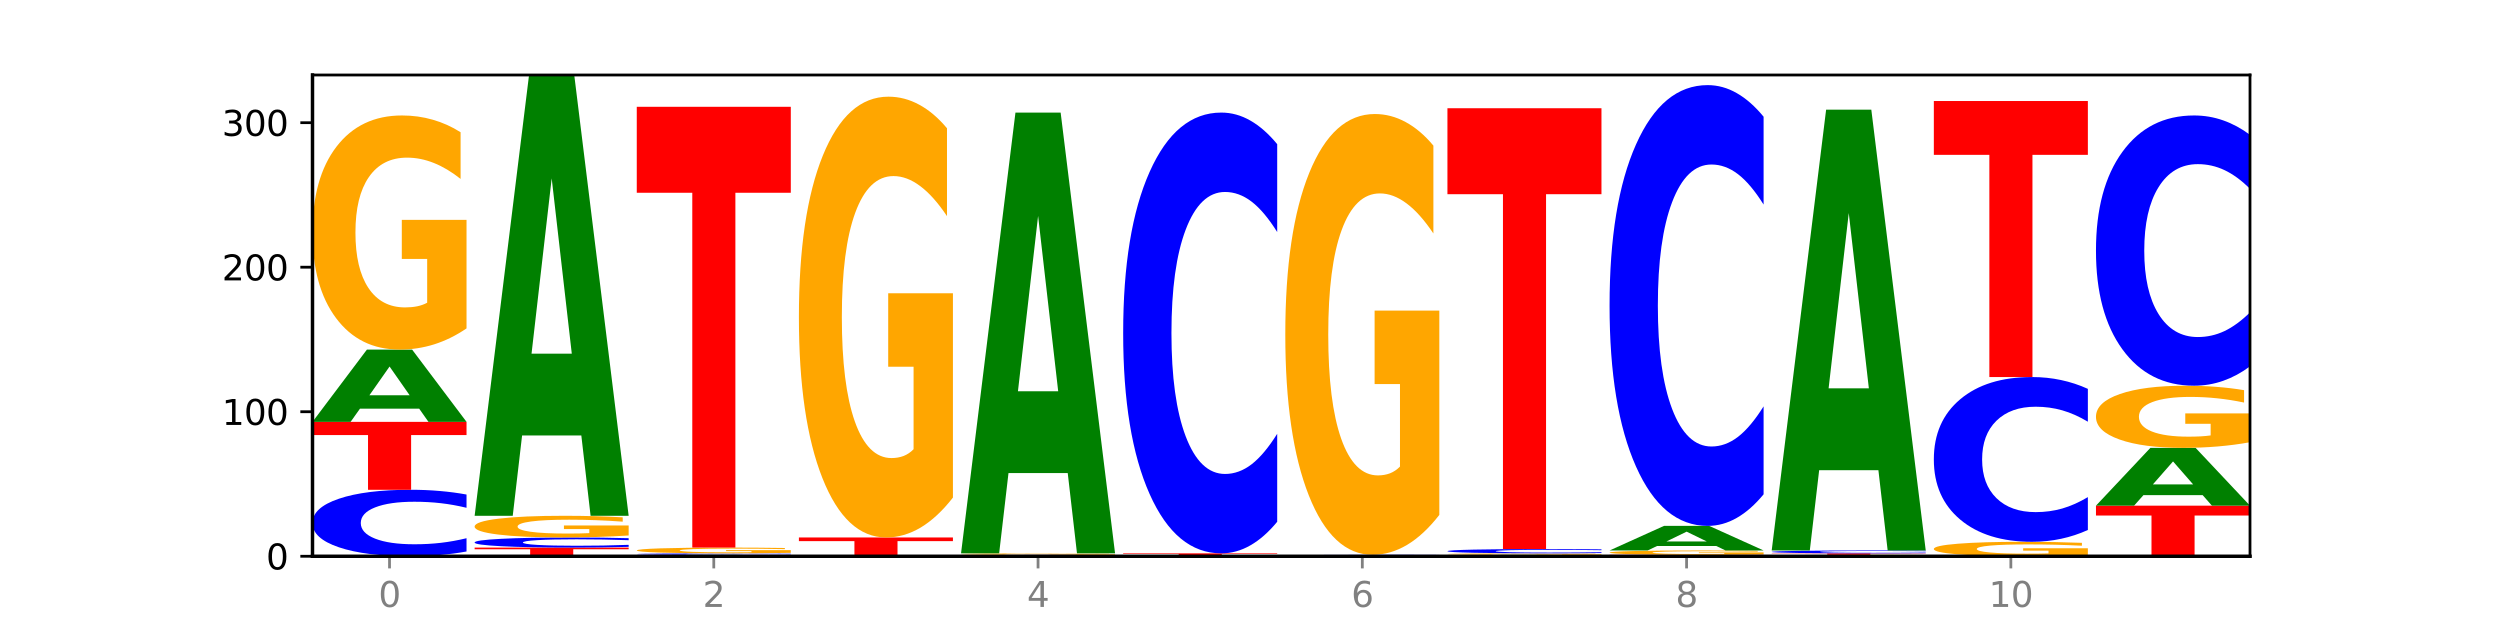
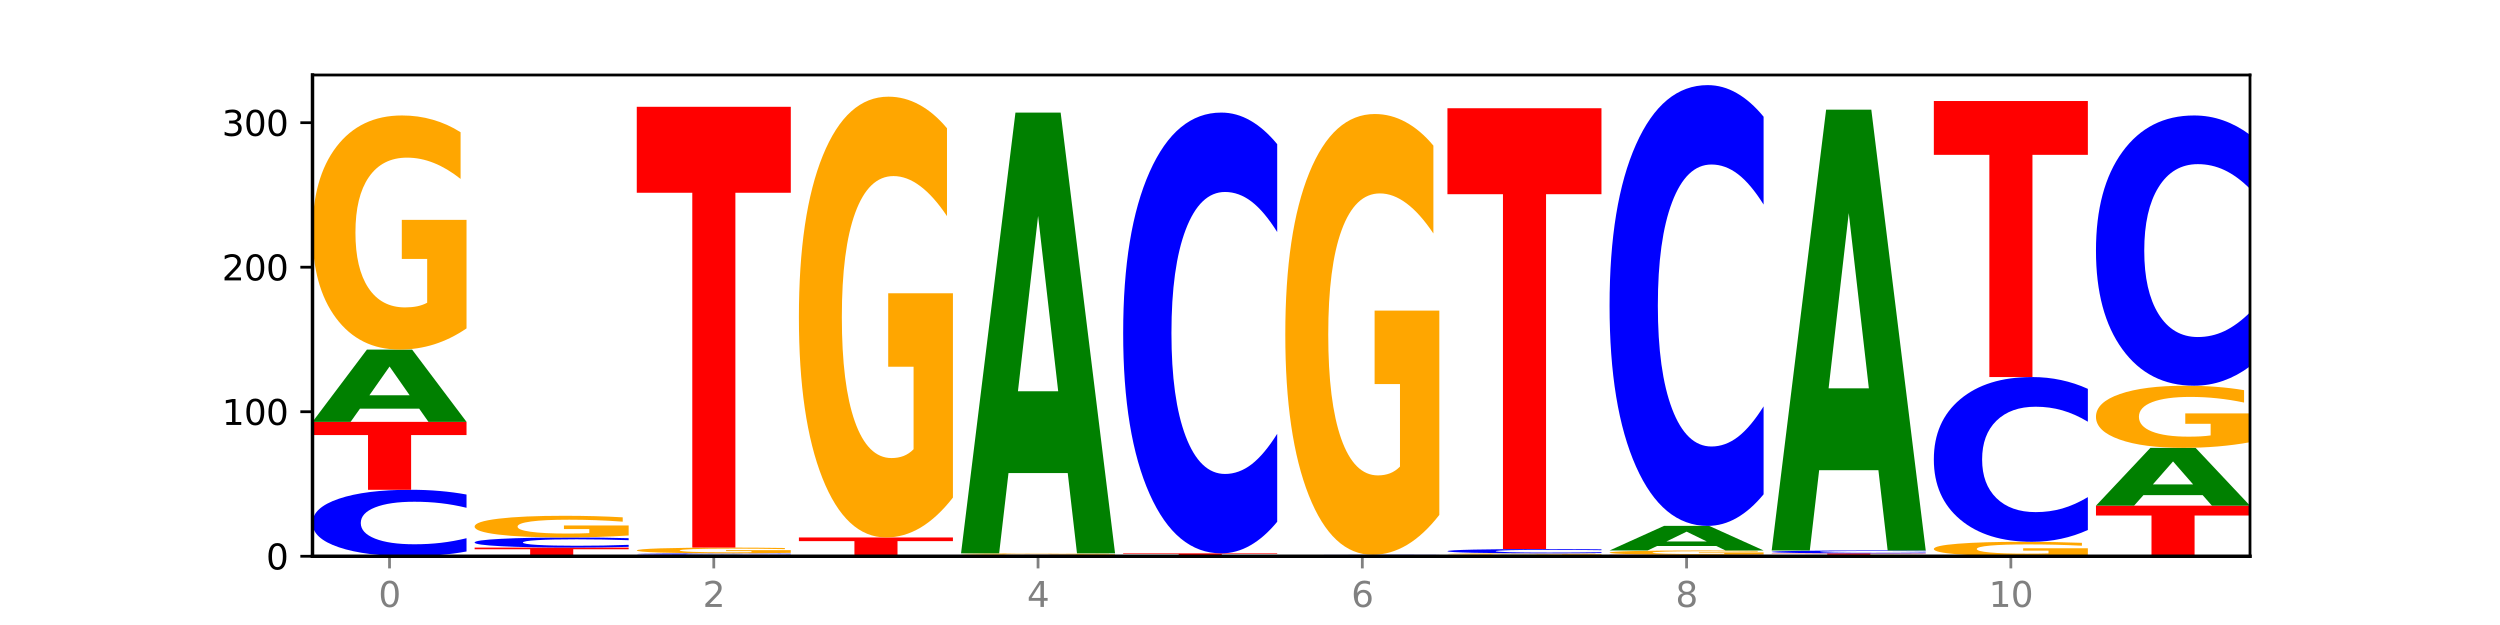
<svg xmlns="http://www.w3.org/2000/svg" xmlns:xlink="http://www.w3.org/1999/xlink" width="720pt" height="180pt" viewBox="0 0 720 180" version="1.1">
  <defs>
    <style type="text/css">*{stroke-linejoin: round; stroke-linecap: butt}</style>
  </defs>
  <g id="figure_1">
    <g id="patch_1">
      <path d="M 0 180  L 720 180  L 720 0  L 0 0  z " style="fill: #ffffff" />
    </g>
    <g id="axes_1">
      <g id="patch_2">
        <path d="M 90 160.2  L 648 160.2  L 648 21.6  L 90 21.6  z " style="fill: #ffffff" />
      </g>
      <g id="line2d_1">
        <path d="M 90 160.2  L 648 160.2  " clip-path="url(#p3b0075ff0b)" style="fill: none; stroke: #000000; stroke-width: 0.5; stroke-linecap: square" />
      </g>
      <g id="patch_3">
        <path d="M 134.36 158.828  Q 130.649 159.508 126.637 159.852  Q 122.624 160.2 118.254 160.2  Q 105.222 160.2 97.611 157.621  Q 90 155.043 90 150.633  Q 90 146.207 97.611 143.633  Q 105.222 141.054 118.254 141.054  Q 122.624 141.054 126.637 141.402  Q 130.649 141.746 134.36 142.426  L 134.36 146.243  Q 130.616 145.341 126.983 144.922  Q 123.351 144.503 119.339 144.503  Q 112.141 144.503 108.017 146.136  Q 103.904 147.766 103.904 150.633  Q 103.904 153.488 108.017 155.122  Q 112.141 156.751 119.339 156.751  Q 123.351 156.751 126.983 156.332  Q 130.616 155.909 134.36 155.007  L 134.36 158.828  z " clip-path="url(#p3b0075ff0b)" style="fill: #0000ff" />
      </g>
      <g id="patch_4">
        <path d="M 90 121.492  L 134.36 121.492  L 134.36 125.307  L 118.401 125.307  L 118.401 141.054  L 105.99 141.054  L 105.99 125.307  L 90 125.307  L 90 121.492  z " clip-path="url(#p3b0075ff0b)" style="fill: #ff0000" />
      </g>
      <g id="patch_5">
        <path d="M 120.728 117.701  L 103.668 117.701  L 100.974 121.492  L 90 121.492  L 105.672 100.681  L 118.687 100.681  L 134.36 121.492  L 123.395 121.492  L 120.728 117.701  z M 106.389 113.838  L 117.98 113.838  L 112.194 105.56  L 106.389 113.838  z " clip-path="url(#p3b0075ff0b)" style="fill: #008000" />
      </g>
      <g id="patch_6">
        <path d="M 134.36 94.58  Q 129.886 97.631 125.074 99.163  Q 120.263 100.681 115.133 100.681  Q 103.541 100.681 96.77 91.6  Q 90 82.519 90 66.988  Q 90 51.277 96.89 42.266  Q 103.789 33.254 115.789 33.254  Q 120.412 33.254 124.647 34.48  Q 128.892 35.692 132.65 38.087  L 132.65 51.528  Q 128.773 48.45 124.935 46.932  Q 121.098 45.4 117.24 45.4  Q 110.102 45.4 106.235 50.999  Q 102.367 56.584 102.367 66.988  Q 102.367 77.295 106.096 82.922  Q 109.824 88.536 116.684 88.536  Q 118.553 88.536 120.153 88.215  Q 121.754 87.881 123.026 87.185  L 123.026 74.565  L 115.719 74.565  L 115.719 63.325  L 134.36 63.325  L 134.36 94.58  z " clip-path="url(#p3b0075ff0b)" style="fill: #ffa600" />
      </g>
      <g id="patch_7">
        <path d="M 136.695 157.703  L 181.054 157.703  L 181.054 158.19  L 165.095 158.19  L 165.095 160.2  L 152.685 160.2  L 152.685 158.19  L 136.695 158.19  L 136.695 157.703  z " clip-path="url(#p3b0075ff0b)" style="fill: #ff0000" />
      </g>
      <g id="patch_8">
        <path d="M 181.054 157.494  Q 177.344 157.597 173.331 157.65  Q 169.319 157.703 164.949 157.703  Q 151.917 157.703 144.306 157.31  Q 136.695 156.918 136.695 156.247  Q 136.695 155.573 144.306 155.182  Q 151.917 154.789 164.949 154.789  Q 169.319 154.789 173.331 154.842  Q 177.344 154.895 181.054 154.998  L 181.054 155.579  Q 177.31 155.442 173.678 155.378  Q 170.045 155.314 166.033 155.314  Q 158.835 155.314 154.711 155.563  Q 150.598 155.811 150.598 156.247  Q 150.598 156.681 154.711 156.93  Q 158.835 157.178 166.033 157.178  Q 170.045 157.178 173.678 157.114  Q 177.31 157.05 181.054 156.912  L 181.054 157.494  z " clip-path="url(#p3b0075ff0b)" style="fill: #0000ff" />
      </g>
      <g id="patch_9">
        <path d="M 181.054 154.224  Q 176.581 154.507 171.769 154.649  Q 166.957 154.789 161.827 154.789  Q 150.235 154.789 143.465 153.948  Q 136.695 153.107 136.695 151.67  Q 136.695 150.215 143.584 149.38  Q 150.484 148.546 162.483 148.546  Q 167.106 148.546 171.341 148.659  Q 175.586 148.772 179.344 148.993  L 179.344 150.238  Q 175.467 149.953 171.63 149.812  Q 167.792 149.671 163.935 149.671  Q 156.797 149.671 152.929 150.189  Q 149.062 150.706 149.062 151.67  Q 149.062 152.624 152.79 153.145  Q 156.518 153.665 163.378 153.665  Q 165.247 153.665 166.848 153.635  Q 168.448 153.604 169.721 153.54  L 169.721 152.371  L 162.414 152.371  L 162.414 151.33  L 181.054 151.33  L 181.054 154.224  z " clip-path="url(#p3b0075ff0b)" style="fill: #ffa600" />
      </g>
      <g id="patch_10">
-         <path d="M 167.423 125.42  L 150.363 125.42  L 147.669 148.546  L 136.695 148.546  L 152.367 21.6  L 165.382 21.6  L 181.054 148.546  L 170.089 148.546  L 167.423 125.42  z M 153.083 101.859  L 164.675 101.859  L 158.888 51.364  L 153.083 101.859  z " clip-path="url(#p3b0075ff0b)" style="fill: #008000" />
-       </g>
+         </g>
      <g id="patch_11">
-         <path d="M 214.117 160.124  L 197.057 160.124  L 194.363 160.2  L 183.389 160.2  L 199.062 159.784  L 212.077 159.784  L 227.749 160.2  L 216.784 160.2  L 214.117 160.124  z M 199.778 160.047  L 211.369 160.047  L 205.583 159.881  L 199.778 160.047  z " clip-path="url(#p3b0075ff0b)" style="fill: #008000" />
+         <path d="M 214.117 160.124  L 197.057 160.124  L 194.363 160.2  L 183.389 160.2  L 199.062 159.784  L 212.077 159.784  L 227.749 160.2  L 216.784 160.2  L 214.117 160.124  M 199.778 160.047  L 211.369 160.047  L 205.583 159.881  L 199.778 160.047  z " clip-path="url(#p3b0075ff0b)" style="fill: #008000" />
      </g>
      <g id="patch_12">
        <path d="M 227.749 159.754  Q 224.038 159.769 220.026 159.776  Q 216.014 159.784 211.644 159.784  Q 198.612 159.784 191 159.728  Q 183.389 159.672 183.389 159.576  Q 183.389 159.48 191 159.424  Q 198.612 159.368 211.644 159.368  Q 216.014 159.368 220.026 159.375  Q 224.038 159.383 227.749 159.397  L 227.749 159.48  Q 224.005 159.461 220.372 159.452  Q 216.74 159.443 212.728 159.443  Q 205.53 159.443 201.406 159.478  Q 197.293 159.513 197.293 159.576  Q 197.293 159.638 201.406 159.673  Q 205.53 159.709 212.728 159.709  Q 216.74 159.709 220.372 159.7  Q 224.005 159.69 227.749 159.671  L 227.749 159.754  z " clip-path="url(#p3b0075ff0b)" style="fill: #0000ff" />
      </g>
      <g id="patch_13">
        <path d="M 227.749 159.217  Q 223.275 159.292 218.463 159.33  Q 213.652 159.368 208.522 159.368  Q 196.93 159.368 190.159 159.143  Q 183.389 158.919 183.389 158.536  Q 183.389 158.148 190.279 157.925  Q 197.178 157.703 209.178 157.703  Q 213.801 157.703 218.036 157.733  Q 222.281 157.763 226.039 157.822  L 226.039 158.154  Q 222.162 158.078 218.324 158.04  Q 214.487 158.003 210.629 158.003  Q 203.491 158.003 199.624 158.141  Q 195.757 158.279 195.757 158.536  Q 195.757 158.79 199.485 158.929  Q 203.213 159.068 210.073 159.068  Q 211.942 159.068 213.542 159.06  Q 215.143 159.052 216.415 159.034  L 216.415 158.723  L 209.108 158.723  L 209.108 158.445  L 227.749 158.445  L 227.749 159.217  z " clip-path="url(#p3b0075ff0b)" style="fill: #ffa600" />
      </g>
      <g id="patch_14">
        <path d="M 183.389 30.757  L 227.749 30.757  L 227.749 55.515  L 211.79 55.515  L 211.79 157.703  L 199.379 157.703  L 199.379 55.515  L 183.389 55.515  L 183.389 30.757  z " clip-path="url(#p3b0075ff0b)" style="fill: #ff0000" />
      </g>
      <g id="patch_15">
        <path d="M 230.084 154.789  L 274.444 154.789  L 274.444 155.844  L 258.484 155.844  L 258.484 160.2  L 246.074 160.2  L 246.074 155.844  L 230.084 155.844  L 230.084 154.789  z " clip-path="url(#p3b0075ff0b)" style="fill: #ff0000" />
      </g>
      <g id="patch_16">
        <path d="M 274.444 143.303  Q 269.97 149.046 265.158 151.931  Q 260.346 154.789 255.216 154.789  Q 243.624 154.789 236.854 137.692  Q 230.084 120.594 230.084 91.356  Q 230.084 61.776 236.973 44.81  Q 243.873 27.843 255.872 27.843  Q 260.495 27.843 264.73 30.151  Q 268.976 32.432 272.734 36.943  L 272.734 62.248  Q 268.856 56.453 265.019 53.594  Q 261.181 50.71 257.324 50.71  Q 250.186 50.71 246.318 61.251  Q 242.451 71.767 242.451 91.356  Q 242.451 110.761 246.179 121.355  Q 249.907 131.923 256.767 131.923  Q 258.636 131.923 260.237 131.32  Q 261.837 130.69 263.11 129.379  L 263.11 105.621  L 255.803 105.621  L 255.803 84.459  L 274.444 84.459  L 274.444 143.303  z " clip-path="url(#p3b0075ff0b)" style="fill: #ffa600" />
      </g>
      <g id="patch_17">
        <path d="M 321.138 160.17  Q 317.427 160.185 313.415 160.192  Q 309.403 160.2 305.033 160.2  Q 292.001 160.2 284.389 160.144  Q 276.778 160.088 276.778 159.992  Q 276.778 159.896 284.389 159.84  Q 292.001 159.784 305.033 159.784  Q 309.403 159.784 313.415 159.791  Q 317.427 159.799 321.138 159.814  L 321.138 159.897  Q 317.394 159.877 313.762 159.868  Q 310.129 159.859 306.117 159.859  Q 298.919 159.859 294.795 159.894  Q 290.682 159.93 290.682 159.992  Q 290.682 160.054 294.795 160.09  Q 298.919 160.125 306.117 160.125  Q 310.129 160.125 313.762 160.116  Q 317.394 160.107 321.138 160.087  L 321.138 160.17  z " clip-path="url(#p3b0075ff0b)" style="fill: #0000ff" />
      </g>
      <g id="patch_18">
        <path d="M 321.138 159.746  Q 316.664 159.765 311.853 159.774  Q 307.041 159.784 301.911 159.784  Q 290.319 159.784 283.549 159.728  Q 276.778 159.672 276.778 159.576  Q 276.778 159.479 283.668 159.423  Q 290.567 159.368 302.567 159.368  Q 307.19 159.368 311.425 159.375  Q 315.67 159.383 319.428 159.397  L 319.428 159.48  Q 315.551 159.461 311.713 159.452  Q 307.876 159.443 304.018 159.443  Q 296.88 159.443 293.013 159.477  Q 289.146 159.512 289.146 159.576  Q 289.146 159.639 292.874 159.674  Q 296.602 159.709 303.462 159.709  Q 305.331 159.709 306.931 159.707  Q 308.532 159.705 309.805 159.7  L 309.805 159.623  L 302.497 159.623  L 302.497 159.553  L 321.138 159.553  L 321.138 159.746  z " clip-path="url(#p3b0075ff0b)" style="fill: #ffa600" />
      </g>
      <g id="patch_19">
        <path d="M 307.506 136.242  L 290.446 136.242  L 287.753 159.368  L 276.778 159.368  L 292.451 32.422  L 305.466 32.422  L 321.138 159.368  L 310.173 159.368  L 307.506 136.242  z M 293.167 112.681  L 304.758 112.681  L 298.972 62.186  L 293.167 112.681  z " clip-path="url(#p3b0075ff0b)" style="fill: #008000" />
      </g>
      <g id="patch_20">
        <path d="M 323.473 159.368  L 367.833 159.368  L 367.833 159.53  L 351.873 159.53  L 351.873 160.2  L 339.463 160.2  L 339.463 159.53  L 323.473 159.53  L 323.473 159.368  z " clip-path="url(#p3b0075ff0b)" style="fill: #ff0000" />
      </g>
      <g id="patch_21">
        <path d="M 367.833 150.268  Q 364.122 154.779 360.11 157.06  Q 356.097 159.368 351.727 159.368  Q 338.695 159.368 331.084 142.27  Q 323.473 125.173 323.473 95.934  Q 323.473 66.59 331.084 49.519  Q 338.695 32.422 351.727 32.422  Q 356.097 32.422 360.11 34.729  Q 364.122 37.011 367.833 41.521  L 367.833 66.826  Q 364.088 60.847 360.456 58.068  Q 356.824 55.288 352.811 55.288  Q 345.614 55.288 341.489 66.118  Q 337.376 76.922 337.376 95.934  Q 337.376 114.867 341.489 125.697  Q 345.614 136.501 352.811 136.501  Q 356.824 136.501 360.456 133.721  Q 364.088 130.916 367.833 124.937  L 367.833 150.268  z " clip-path="url(#p3b0075ff0b)" style="fill: #0000ff" />
      </g>
      <g id="patch_22">
        <path d="M 414.527 160.17  Q 410.817 160.185 406.804 160.192  Q 402.792 160.2 398.422 160.2  Q 385.39 160.2 377.779 160.144  Q 370.167 160.088 370.167 159.992  Q 370.167 159.896 377.779 159.84  Q 385.39 159.784 398.422 159.784  Q 402.792 159.784 406.804 159.791  Q 410.817 159.799 414.527 159.814  L 414.527 159.897  Q 410.783 159.877 407.151 159.868  Q 403.518 159.859 399.506 159.859  Q 392.308 159.859 388.184 159.894  Q 384.071 159.93 384.071 159.992  Q 384.071 160.054 388.184 160.09  Q 392.308 160.125 399.506 160.125  Q 403.518 160.125 407.151 160.116  Q 410.783 160.107 414.527 160.087  L 414.527 160.17  z " clip-path="url(#p3b0075ff0b)" style="fill: #0000ff" />
      </g>
      <g id="patch_23">
        <path d="M 414.527 148.298  Q 410.053 154.041 405.242 156.925  Q 400.43 159.784 395.3 159.784  Q 383.708 159.784 376.938 142.686  Q 370.167 125.589 370.167 96.35  Q 370.167 66.771 377.057 49.804  Q 383.956 32.838 395.956 32.838  Q 400.579 32.838 404.814 35.145  Q 409.059 37.427 412.817 41.937  L 412.817 67.243  Q 408.94 61.447 405.102 58.589  Q 401.265 55.704 397.408 55.704  Q 390.269 55.704 386.402 66.246  Q 382.535 76.762 382.535 96.35  Q 382.535 115.755 386.263 126.349  Q 389.991 136.917 396.851 136.917  Q 398.72 136.917 400.321 136.314  Q 401.921 135.685 403.194 134.374  L 403.194 110.616  L 395.887 110.616  L 395.887 89.453  L 414.527 89.453  L 414.527 148.298  z " clip-path="url(#p3b0075ff0b)" style="fill: #ffa600" />
      </g>
      <g id="patch_24">
        <path d="M 447.59 160.124  L 430.53 160.124  L 427.836 160.2  L 416.862 160.2  L 432.534 159.784  L 445.549 159.784  L 461.222 160.2  L 450.257 160.2  L 447.59 160.124  z M 433.251 160.047  L 444.842 160.047  L 439.055 159.881  L 433.251 160.047  z " clip-path="url(#p3b0075ff0b)" style="fill: #008000" />
      </g>
      <g id="patch_25">
        <path d="M 461.222 159.746  Q 456.748 159.765 451.936 159.774  Q 447.124 159.784 441.995 159.784  Q 430.403 159.784 423.632 159.728  Q 416.862 159.672 416.862 159.576  Q 416.862 159.479 423.752 159.423  Q 430.651 159.368 442.651 159.368  Q 447.274 159.368 451.509 159.375  Q 455.754 159.383 459.512 159.397  L 459.512 159.48  Q 455.635 159.461 451.797 159.452  Q 447.96 159.443 444.102 159.443  Q 436.964 159.443 433.097 159.477  Q 429.229 159.512 429.229 159.576  Q 429.229 159.639 432.958 159.674  Q 436.686 159.709 443.545 159.709  Q 445.414 159.709 447.015 159.707  Q 448.616 159.705 449.888 159.7  L 449.888 159.623  L 442.581 159.623  L 442.581 159.553  L 461.222 159.553  L 461.222 159.746  z " clip-path="url(#p3b0075ff0b)" style="fill: #ffa600" />
      </g>
      <g id="patch_26">
        <path d="M 461.222 159.278  Q 457.511 159.322 453.499 159.345  Q 449.486 159.368 445.116 159.368  Q 432.084 159.368 424.473 159.199  Q 416.862 159.031 416.862 158.744  Q 416.862 158.455 424.473 158.287  Q 432.084 158.119 445.116 158.119  Q 449.486 158.119 453.499 158.142  Q 457.511 158.164 461.222 158.208  L 461.222 158.457  Q 457.478 158.399 453.845 158.371  Q 450.213 158.344 446.2 158.344  Q 439.003 158.344 434.879 158.45  Q 430.766 158.557 430.766 158.744  Q 430.766 158.93 434.879 159.036  Q 439.003 159.143 446.2 159.143  Q 450.213 159.143 453.845 159.115  Q 457.478 159.088 461.222 159.029  L 461.222 159.278  z " clip-path="url(#p3b0075ff0b)" style="fill: #0000ff" />
      </g>
      <g id="patch_27">
        <path d="M 416.862 31.173  L 461.222 31.173  L 461.222 55.931  L 445.263 55.931  L 445.263 158.119  L 432.852 158.119  L 432.852 55.931  L 416.862 55.931  L 416.862 31.173  z " clip-path="url(#p3b0075ff0b)" style="fill: #ff0000" />
      </g>
      <g id="patch_28">
        <path d="M 463.556 159.784  L 507.916 159.784  L 507.916 159.865  L 491.957 159.865  L 491.957 160.2  L 479.547 160.2  L 479.547 159.865  L 463.556 159.865  L 463.556 159.784  z " clip-path="url(#p3b0075ff0b)" style="fill: #ff0000" />
      </g>
      <g id="patch_29">
        <path d="M 507.916 159.671  Q 503.443 159.727 498.631 159.756  Q 493.819 159.784 488.689 159.784  Q 477.097 159.784 470.327 159.616  Q 463.556 159.447 463.556 159.16  Q 463.556 158.869 470.446 158.702  Q 477.346 158.535 489.345 158.535  Q 493.968 158.535 498.203 158.558  Q 502.448 158.58 506.206 158.625  L 506.206 158.874  Q 502.329 158.817 498.492 158.788  Q 494.654 158.76 490.797 158.76  Q 483.659 158.76 479.791 158.864  Q 475.924 158.967 475.924 159.16  Q 475.924 159.351 479.652 159.455  Q 483.38 159.559 490.24 159.559  Q 492.109 159.559 493.71 159.553  Q 495.31 159.547 496.583 159.534  L 496.583 159.3  L 489.276 159.3  L 489.276 159.092  L 507.916 159.092  L 507.916 159.671  z " clip-path="url(#p3b0075ff0b)" style="fill: #ffa600" />
      </g>
      <g id="patch_30">
        <path d="M 494.285 157.246  L 477.225 157.246  L 474.531 158.535  L 463.556 158.535  L 479.229 151.459  L 492.244 151.459  L 507.916 158.535  L 496.951 158.535  L 494.285 157.246  z M 479.945 155.933  L 491.536 155.933  L 485.75 153.118  L 479.945 155.933  z " clip-path="url(#p3b0075ff0b)" style="fill: #008000" />
      </g>
      <g id="patch_31">
        <path d="M 507.916 142.36  Q 504.206 146.87 500.193 149.152  Q 496.181 151.459 491.811 151.459  Q 478.779 151.459 471.168 134.362  Q 463.556 117.265 463.556 88.026  Q 463.556 58.682 471.168 41.611  Q 478.779 24.514 491.811 24.514  Q 496.181 24.514 500.193 26.821  Q 504.206 29.103 507.916 33.613  L 507.916 58.918  Q 504.172 52.939 500.54 50.16  Q 496.907 47.38 492.895 47.38  Q 485.697 47.38 481.573 58.21  Q 477.46 69.014 477.46 88.026  Q 477.46 106.959 481.573 117.789  Q 485.697 128.593 492.895 128.593  Q 496.907 128.593 500.54 125.813  Q 504.172 123.007 507.916 117.029  L 507.916 142.36  z " clip-path="url(#p3b0075ff0b)" style="fill: #0000ff" />
      </g>
      <g id="patch_32">
        <path d="M 554.611 160.162  Q 550.137 160.181 545.325 160.191  Q 540.514 160.2 535.384 160.2  Q 523.792 160.2 517.021 160.144  Q 510.251 160.088 510.251 159.992  Q 510.251 159.895 517.141 159.839  Q 524.04 159.784 536.04 159.784  Q 540.663 159.784 544.898 159.791  Q 549.143 159.799 552.901 159.814  L 552.901 159.897  Q 549.024 159.878 545.186 159.868  Q 541.349 159.859 537.491 159.859  Q 530.353 159.859 526.486 159.893  Q 522.619 159.928 522.619 159.992  Q 522.619 160.056 526.347 160.09  Q 530.075 160.125 536.935 160.125  Q 538.804 160.125 540.404 160.123  Q 542.005 160.121 543.277 160.117  L 543.277 160.039  L 535.97 160.039  L 535.97 159.969  L 554.611 159.969  L 554.611 160.162  z " clip-path="url(#p3b0075ff0b)" style="fill: #ffa600" />
      </g>
      <g id="patch_33">
        <path d="M 510.251 159.368  L 554.611 159.368  L 554.611 159.449  L 538.652 159.449  L 538.652 159.784  L 526.241 159.784  L 526.241 159.449  L 510.251 159.449  L 510.251 159.368  z " clip-path="url(#p3b0075ff0b)" style="fill: #ff0000" />
      </g>
      <g id="patch_34">
        <path d="M 554.611 159.308  Q 550.9 159.337 546.888 159.352  Q 542.875 159.368 538.505 159.368  Q 525.474 159.368 517.862 159.255  Q 510.251 159.143 510.251 158.952  Q 510.251 158.759 517.862 158.647  Q 525.474 158.535 538.505 158.535  Q 542.875 158.535 546.888 158.55  Q 550.9 158.565 554.611 158.595  L 554.611 158.761  Q 550.867 158.722 547.234 158.703  Q 543.602 158.685 539.59 158.685  Q 532.392 158.685 528.268 158.756  Q 524.155 158.827 524.155 158.952  Q 524.155 159.076 528.268 159.147  Q 532.392 159.218 539.59 159.218  Q 543.602 159.218 547.234 159.199  Q 550.867 159.181 554.611 159.142  L 554.611 159.308  z " clip-path="url(#p3b0075ff0b)" style="fill: #0000ff" />
      </g>
      <g id="patch_35">
        <path d="M 540.979 135.41  L 523.919 135.41  L 521.225 158.535  L 510.251 158.535  L 525.923 31.589  L 538.938 31.589  L 554.611 158.535  L 543.646 158.535  L 540.979 135.41  z M 526.64 111.849  L 538.231 111.849  L 532.445 61.353  L 526.64 111.849  z " clip-path="url(#p3b0075ff0b)" style="fill: #008000" />
      </g>
      <g id="patch_36">
        <path d="M 601.305 159.823  Q 596.832 160.012 592.02 160.106  Q 587.208 160.2 582.078 160.2  Q 570.486 160.2 563.716 159.639  Q 556.946 159.079 556.946 158.12  Q 556.946 157.15 563.835 156.594  Q 570.735 156.038 582.734 156.038  Q 587.357 156.038 591.592 156.113  Q 595.838 156.188 599.595 156.336  L 599.595 157.166  Q 595.718 156.976 591.881 156.882  Q 588.043 156.788 584.186 156.788  Q 577.048 156.788 573.18 157.133  Q 569.313 157.478 569.313 158.12  Q 569.313 158.756 573.041 159.104  Q 576.769 159.45 583.629 159.45  Q 585.498 159.45 587.099 159.431  Q 588.699 159.41 589.972 159.367  L 589.972 158.588  L 582.665 158.588  L 582.665 157.894  L 601.305 157.894  L 601.305 159.823  z " clip-path="url(#p3b0075ff0b)" style="fill: #ffa600" />
      </g>
      <g id="patch_37">
        <path d="M 601.305 152.637  Q 597.595 154.323 593.582 155.175  Q 589.57 156.038 585.2 156.038  Q 572.168 156.038 564.557 149.647  Q 556.946 143.257 556.946 132.328  Q 556.946 121.36 564.557 114.98  Q 572.168 108.589 585.2 108.589  Q 589.57 108.589 593.582 109.452  Q 597.595 110.304 601.305 111.99  L 601.305 121.449  Q 597.561 119.214 593.929 118.175  Q 590.297 117.136 586.284 117.136  Q 579.086 117.136 574.962 121.184  Q 570.849 125.222 570.849 132.328  Q 570.849 139.405 574.962 143.453  Q 579.086 147.491 586.284 147.491  Q 590.297 147.491 593.929 146.452  Q 597.561 145.403 601.305 143.169  L 601.305 152.637  z " clip-path="url(#p3b0075ff0b)" style="fill: #0000ff" />
      </g>
      <g id="patch_38">
        <path d="M 556.946 29.092  L 601.305 29.092  L 601.305 44.596  L 585.346 44.596  L 585.346 108.589  L 572.936 108.589  L 572.936 44.596  L 556.946 44.596  L 556.946 29.092  z " clip-path="url(#p3b0075ff0b)" style="fill: #ff0000" />
      </g>
      <g id="patch_39">
        <path d="M 603.64 145.632  L 648 145.632  L 648 148.474  L 632.041 148.474  L 632.041 160.2  L 619.63 160.2  L 619.63 148.474  L 603.64 148.474  L 603.64 145.632  z " clip-path="url(#p3b0075ff0b)" style="fill: #ff0000" />
      </g>
      <g id="patch_40">
        <path d="M 634.368 142.6  L 617.308 142.6  L 614.614 145.632  L 603.64 145.632  L 619.313 128.984  L 632.328 128.984  L 648 145.632  L 637.035 145.632  L 634.368 142.6  z M 620.029 139.51  L 631.62 139.51  L 625.834 132.887  L 620.029 139.51  z " clip-path="url(#p3b0075ff0b)" style="fill: #008000" />
      </g>
      <g id="patch_41">
        <path d="M 648 127.364  Q 643.526 128.174 638.714 128.581  Q 633.903 128.984 628.773 128.984  Q 617.181 128.984 610.41 126.573  Q 603.64 124.163 603.64 120.041  Q 603.64 115.87 610.53 113.478  Q 617.429 111.086 629.429 111.086  Q 634.052 111.086 638.287 111.412  Q 642.532 111.733 646.29 112.369  L 646.29 115.937  Q 642.413 115.12 638.575 114.717  Q 634.738 114.31 630.88 114.31  Q 623.742 114.31 619.875 115.796  Q 616.008 117.279 616.008 120.041  Q 616.008 122.776 619.736 124.27  Q 623.464 125.76 630.324 125.76  Q 632.193 125.76 633.793 125.675  Q 635.394 125.586 636.666 125.401  L 636.666 122.052  L 629.359 122.052  L 629.359 119.068  L 648 119.068  L 648 127.364  z " clip-path="url(#p3b0075ff0b)" style="fill: #ffa600" />
      </g>
      <g id="patch_42">
        <path d="M 648 105.508  Q 644.289 108.273 640.277 109.672  Q 636.265 111.086 631.895 111.086  Q 618.863 111.086 611.251 100.604  Q 603.64 90.121 603.64 72.194  Q 603.64 54.203 611.251 43.737  Q 618.863 33.254 631.895 33.254  Q 636.265 33.254 640.277 34.669  Q 644.289 36.068 648 38.833  L 648 54.348  Q 644.256 50.682 640.623 48.978  Q 636.991 47.274 632.979 47.274  Q 625.781 47.274 621.657 53.914  Q 617.544 60.538 617.544 72.194  Q 617.544 83.803 621.657 90.443  Q 625.781 97.067 632.979 97.067  Q 636.991 97.067 640.623 95.362  Q 644.256 93.642 648 89.976  L 648 105.508  z " clip-path="url(#p3b0075ff0b)" style="fill: #0000ff" />
      </g>
      <g id="matplotlib.axis_1">
        <g id="xtick_1">
          <g id="line2d_2">
            <defs>
              <path id="m39d734f270" d="M 0 0  L 0 3.5  " style="stroke: #808080; stroke-width: 0.8" />
            </defs>
            <g>
              <use xlink:href="#m39d734f270" x="112.18" y="160.2" style="fill: #808080; stroke: #808080; stroke-width: 0.8" />
            </g>
          </g>
          <g id="text_1">
            <g style="fill: #808080" transform="translate(108.999 174.798) scale(0.1 -0.1)">
              <defs>
                <path id="DejaVuSans-30" d="M 2034 4250  Q 1547 4250 1301 3770  Q 1056 3291 1056 2328  Q 1056 1369 1301 889  Q 1547 409 2034 409  Q 2525 409 2770 889  Q 3016 1369 3016 2328  Q 3016 3291 2770 3770  Q 2525 4250 2034 4250  z M 2034 4750  Q 2819 4750 3233 4129  Q 3647 3509 3647 2328  Q 3647 1150 3233 529  Q 2819 -91 2034 -91  Q 1250 -91 836 529  Q 422 1150 422 2328  Q 422 3509 836 4129  Q 1250 4750 2034 4750  z " transform="scale(0.016)" />
              </defs>
              <use xlink:href="#DejaVuSans-30" />
            </g>
          </g>
        </g>
        <g id="xtick_2">
          <g id="line2d_3">
            <g>
              <use xlink:href="#m39d734f270" x="205.569" y="160.2" style="fill: #808080; stroke: #808080; stroke-width: 0.8" />
            </g>
          </g>
          <g id="text_2">
            <g style="fill: #808080" transform="translate(202.388 174.798) scale(0.1 -0.1)">
              <defs>
                <path id="DejaVuSans-32" d="M 1228 531  L 3431 531  L 3431 0  L 469 0  L 469 531  Q 828 903 1448 1529  Q 2069 2156 2228 2338  Q 2531 2678 2651 2914  Q 2772 3150 2772 3378  Q 2772 3750 2511 3984  Q 2250 4219 1831 4219  Q 1534 4219 1204 4116  Q 875 4013 500 3803  L 500 4441  Q 881 4594 1212 4672  Q 1544 4750 1819 4750  Q 2544 4750 2975 4387  Q 3406 4025 3406 3419  Q 3406 3131 3298 2873  Q 3191 2616 2906 2266  Q 2828 2175 2409 1742  Q 1991 1309 1228 531  z " transform="scale(0.016)" />
              </defs>
              <use xlink:href="#DejaVuSans-32" />
            </g>
          </g>
        </g>
        <g id="xtick_3">
          <g id="line2d_4">
            <g>
              <use xlink:href="#m39d734f270" x="298.958" y="160.2" style="fill: #808080; stroke: #808080; stroke-width: 0.8" />
            </g>
          </g>
          <g id="text_3">
            <g style="fill: #808080" transform="translate(295.777 174.798) scale(0.1 -0.1)">
              <defs>
                <path id="DejaVuSans-34" d="M 2419 4116  L 825 1625  L 2419 1625  L 2419 4116  z M 2253 4666  L 3047 4666  L 3047 1625  L 3713 1625  L 3713 1100  L 3047 1100  L 3047 0  L 2419 0  L 2419 1100  L 313 1100  L 313 1709  L 2253 4666  z " transform="scale(0.016)" />
              </defs>
              <use xlink:href="#DejaVuSans-34" />
            </g>
          </g>
        </g>
        <g id="xtick_4">
          <g id="line2d_5">
            <g>
              <use xlink:href="#m39d734f270" x="392.347" y="160.2" style="fill: #808080; stroke: #808080; stroke-width: 0.8" />
            </g>
          </g>
          <g id="text_4">
            <g style="fill: #808080" transform="translate(389.166 174.798) scale(0.1 -0.1)">
              <defs>
                <path id="DejaVuSans-36" d="M 2113 2584  Q 1688 2584 1439 2293  Q 1191 2003 1191 1497  Q 1191 994 1439 701  Q 1688 409 2113 409  Q 2538 409 2786 701  Q 3034 994 3034 1497  Q 3034 2003 2786 2293  Q 2538 2584 2113 2584  z M 3366 4563  L 3366 3988  Q 3128 4100 2886 4159  Q 2644 4219 2406 4219  Q 1781 4219 1451 3797  Q 1122 3375 1075 2522  Q 1259 2794 1537 2939  Q 1816 3084 2150 3084  Q 2853 3084 3261 2657  Q 3669 2231 3669 1497  Q 3669 778 3244 343  Q 2819 -91 2113 -91  Q 1303 -91 875 529  Q 447 1150 447 2328  Q 447 3434 972 4092  Q 1497 4750 2381 4750  Q 2619 4750 2861 4703  Q 3103 4656 3366 4563  z " transform="scale(0.016)" />
              </defs>
              <use xlink:href="#DejaVuSans-36" />
            </g>
          </g>
        </g>
        <g id="xtick_5">
          <g id="line2d_6">
            <g>
              <use xlink:href="#m39d734f270" x="485.736" y="160.2" style="fill: #808080; stroke: #808080; stroke-width: 0.8" />
            </g>
          </g>
          <g id="text_5">
            <g style="fill: #808080" transform="translate(482.555 174.798) scale(0.1 -0.1)">
              <defs>
                <path id="DejaVuSans-38" d="M 2034 2216  Q 1584 2216 1326 1975  Q 1069 1734 1069 1313  Q 1069 891 1326 650  Q 1584 409 2034 409  Q 2484 409 2743 651  Q 3003 894 3003 1313  Q 3003 1734 2745 1975  Q 2488 2216 2034 2216  z M 1403 2484  Q 997 2584 770 2862  Q 544 3141 544 3541  Q 544 4100 942 4425  Q 1341 4750 2034 4750  Q 2731 4750 3128 4425  Q 3525 4100 3525 3541  Q 3525 3141 3298 2862  Q 3072 2584 2669 2484  Q 3125 2378 3379 2068  Q 3634 1759 3634 1313  Q 3634 634 3220 271  Q 2806 -91 2034 -91  Q 1263 -91 848 271  Q 434 634 434 1313  Q 434 1759 690 2068  Q 947 2378 1403 2484  z M 1172 3481  Q 1172 3119 1398 2916  Q 1625 2713 2034 2713  Q 2441 2713 2670 2916  Q 2900 3119 2900 3481  Q 2900 3844 2670 4047  Q 2441 4250 2034 4250  Q 1625 4250 1398 4047  Q 1172 3844 1172 3481  z " transform="scale(0.016)" />
              </defs>
              <use xlink:href="#DejaVuSans-38" />
            </g>
          </g>
        </g>
        <g id="xtick_6">
          <g id="line2d_7">
            <g>
              <use xlink:href="#m39d734f270" x="579.126" y="160.2" style="fill: #808080; stroke: #808080; stroke-width: 0.8" />
            </g>
          </g>
          <g id="text_6">
            <g style="fill: #808080" transform="translate(572.763 174.798) scale(0.1 -0.1)">
              <defs>
                <path id="DejaVuSans-31" d="M 794 531  L 1825 531  L 1825 4091  L 703 3866  L 703 4441  L 1819 4666  L 2450 4666  L 2450 531  L 3481 531  L 3481 0  L 794 0  L 794 531  z " transform="scale(0.016)" />
              </defs>
              <use xlink:href="#DejaVuSans-31" />
              <use xlink:href="#DejaVuSans-30" x="63.623" />
            </g>
          </g>
        </g>
      </g>
      <g id="matplotlib.axis_2">
        <g id="ytick_1">
          <g id="line2d_8">
            <defs>
              <path id="m7695ab6b33" d="M 0 0  L -3.5 0  " style="stroke: #000000; stroke-width: 0.8" />
            </defs>
            <g>
              <use xlink:href="#m7695ab6b33" x="90" y="160.2" style="stroke: #000000; stroke-width: 0.8" />
            </g>
          </g>
          <g id="text_7">
            <g transform="translate(76.638 163.999) scale(0.1 -0.1)">
              <use xlink:href="#DejaVuSans-30" />
            </g>
          </g>
        </g>
        <g id="ytick_2">
          <g id="line2d_9">
            <g>
              <use xlink:href="#m7695ab6b33" x="90" y="118.578" style="stroke: #000000; stroke-width: 0.8" />
            </g>
          </g>
          <g id="text_8">
            <g transform="translate(63.913 122.378) scale(0.1 -0.1)">
              <use xlink:href="#DejaVuSans-31" />
              <use xlink:href="#DejaVuSans-30" x="63.623" />
              <use xlink:href="#DejaVuSans-30" x="127.246" />
            </g>
          </g>
        </g>
        <g id="ytick_3">
          <g id="line2d_10">
            <g>
              <use xlink:href="#m7695ab6b33" x="90" y="76.957" style="stroke: #000000; stroke-width: 0.8" />
            </g>
          </g>
          <g id="text_9">
            <g transform="translate(63.913 80.756) scale(0.1 -0.1)">
              <use xlink:href="#DejaVuSans-32" />
              <use xlink:href="#DejaVuSans-30" x="63.623" />
              <use xlink:href="#DejaVuSans-30" x="127.246" />
            </g>
          </g>
        </g>
        <g id="ytick_4">
          <g id="line2d_11">
            <g>
              <use xlink:href="#m7695ab6b33" x="90" y="35.335" style="stroke: #000000; stroke-width: 0.8" />
            </g>
          </g>
          <g id="text_10">
            <g transform="translate(63.913 39.134) scale(0.1 -0.1)">
              <defs>
                <path id="DejaVuSans-33" d="M 2597 2516  Q 3050 2419 3304 2112  Q 3559 1806 3559 1356  Q 3559 666 3084 287  Q 2609 -91 1734 -91  Q 1441 -91 1130 -33  Q 819 25 488 141  L 488 750  Q 750 597 1062 519  Q 1375 441 1716 441  Q 2309 441 2620 675  Q 2931 909 2931 1356  Q 2931 1769 2642 2001  Q 2353 2234 1838 2234  L 1294 2234  L 1294 2753  L 1863 2753  Q 2328 2753 2575 2939  Q 2822 3125 2822 3475  Q 2822 3834 2567 4026  Q 2313 4219 1838 4219  Q 1578 4219 1281 4162  Q 984 4106 628 3988  L 628 4550  Q 988 4650 1302 4700  Q 1616 4750 1894 4750  Q 2613 4750 3031 4423  Q 3450 4097 3450 3541  Q 3450 3153 3228 2886  Q 3006 2619 2597 2516  z " transform="scale(0.016)" />
              </defs>
              <use xlink:href="#DejaVuSans-33" />
              <use xlink:href="#DejaVuSans-30" x="63.623" />
              <use xlink:href="#DejaVuSans-30" x="127.246" />
            </g>
          </g>
        </g>
      </g>
      <g id="patch_43">
        <path d="M 90 160.2  L 90 21.6  " style="fill: none; stroke: #000000; stroke-linejoin: miter; stroke-linecap: square" />
      </g>
      <g id="patch_44">
        <path d="M 648 160.2  L 648 21.6  " style="fill: none; stroke: #000000; stroke-width: 0.8; stroke-linejoin: miter; stroke-linecap: square" />
      </g>
      <g id="patch_45">
        <path d="M 90 160.2  L 648 160.2  " style="fill: none; stroke: #000000; stroke-linejoin: miter; stroke-linecap: square" />
      </g>
      <g id="patch_46">
        <path d="M 90 21.6  L 648 21.6  " style="fill: none; stroke: #000000; stroke-width: 0.8; stroke-linejoin: miter; stroke-linecap: square" />
      </g>
    </g>
  </g>
  <defs>
    <clipPath id="p3b0075ff0b">
      <rect x="90" y="21.6" width="558" height="138.6" />
    </clipPath>
  </defs>
</svg>